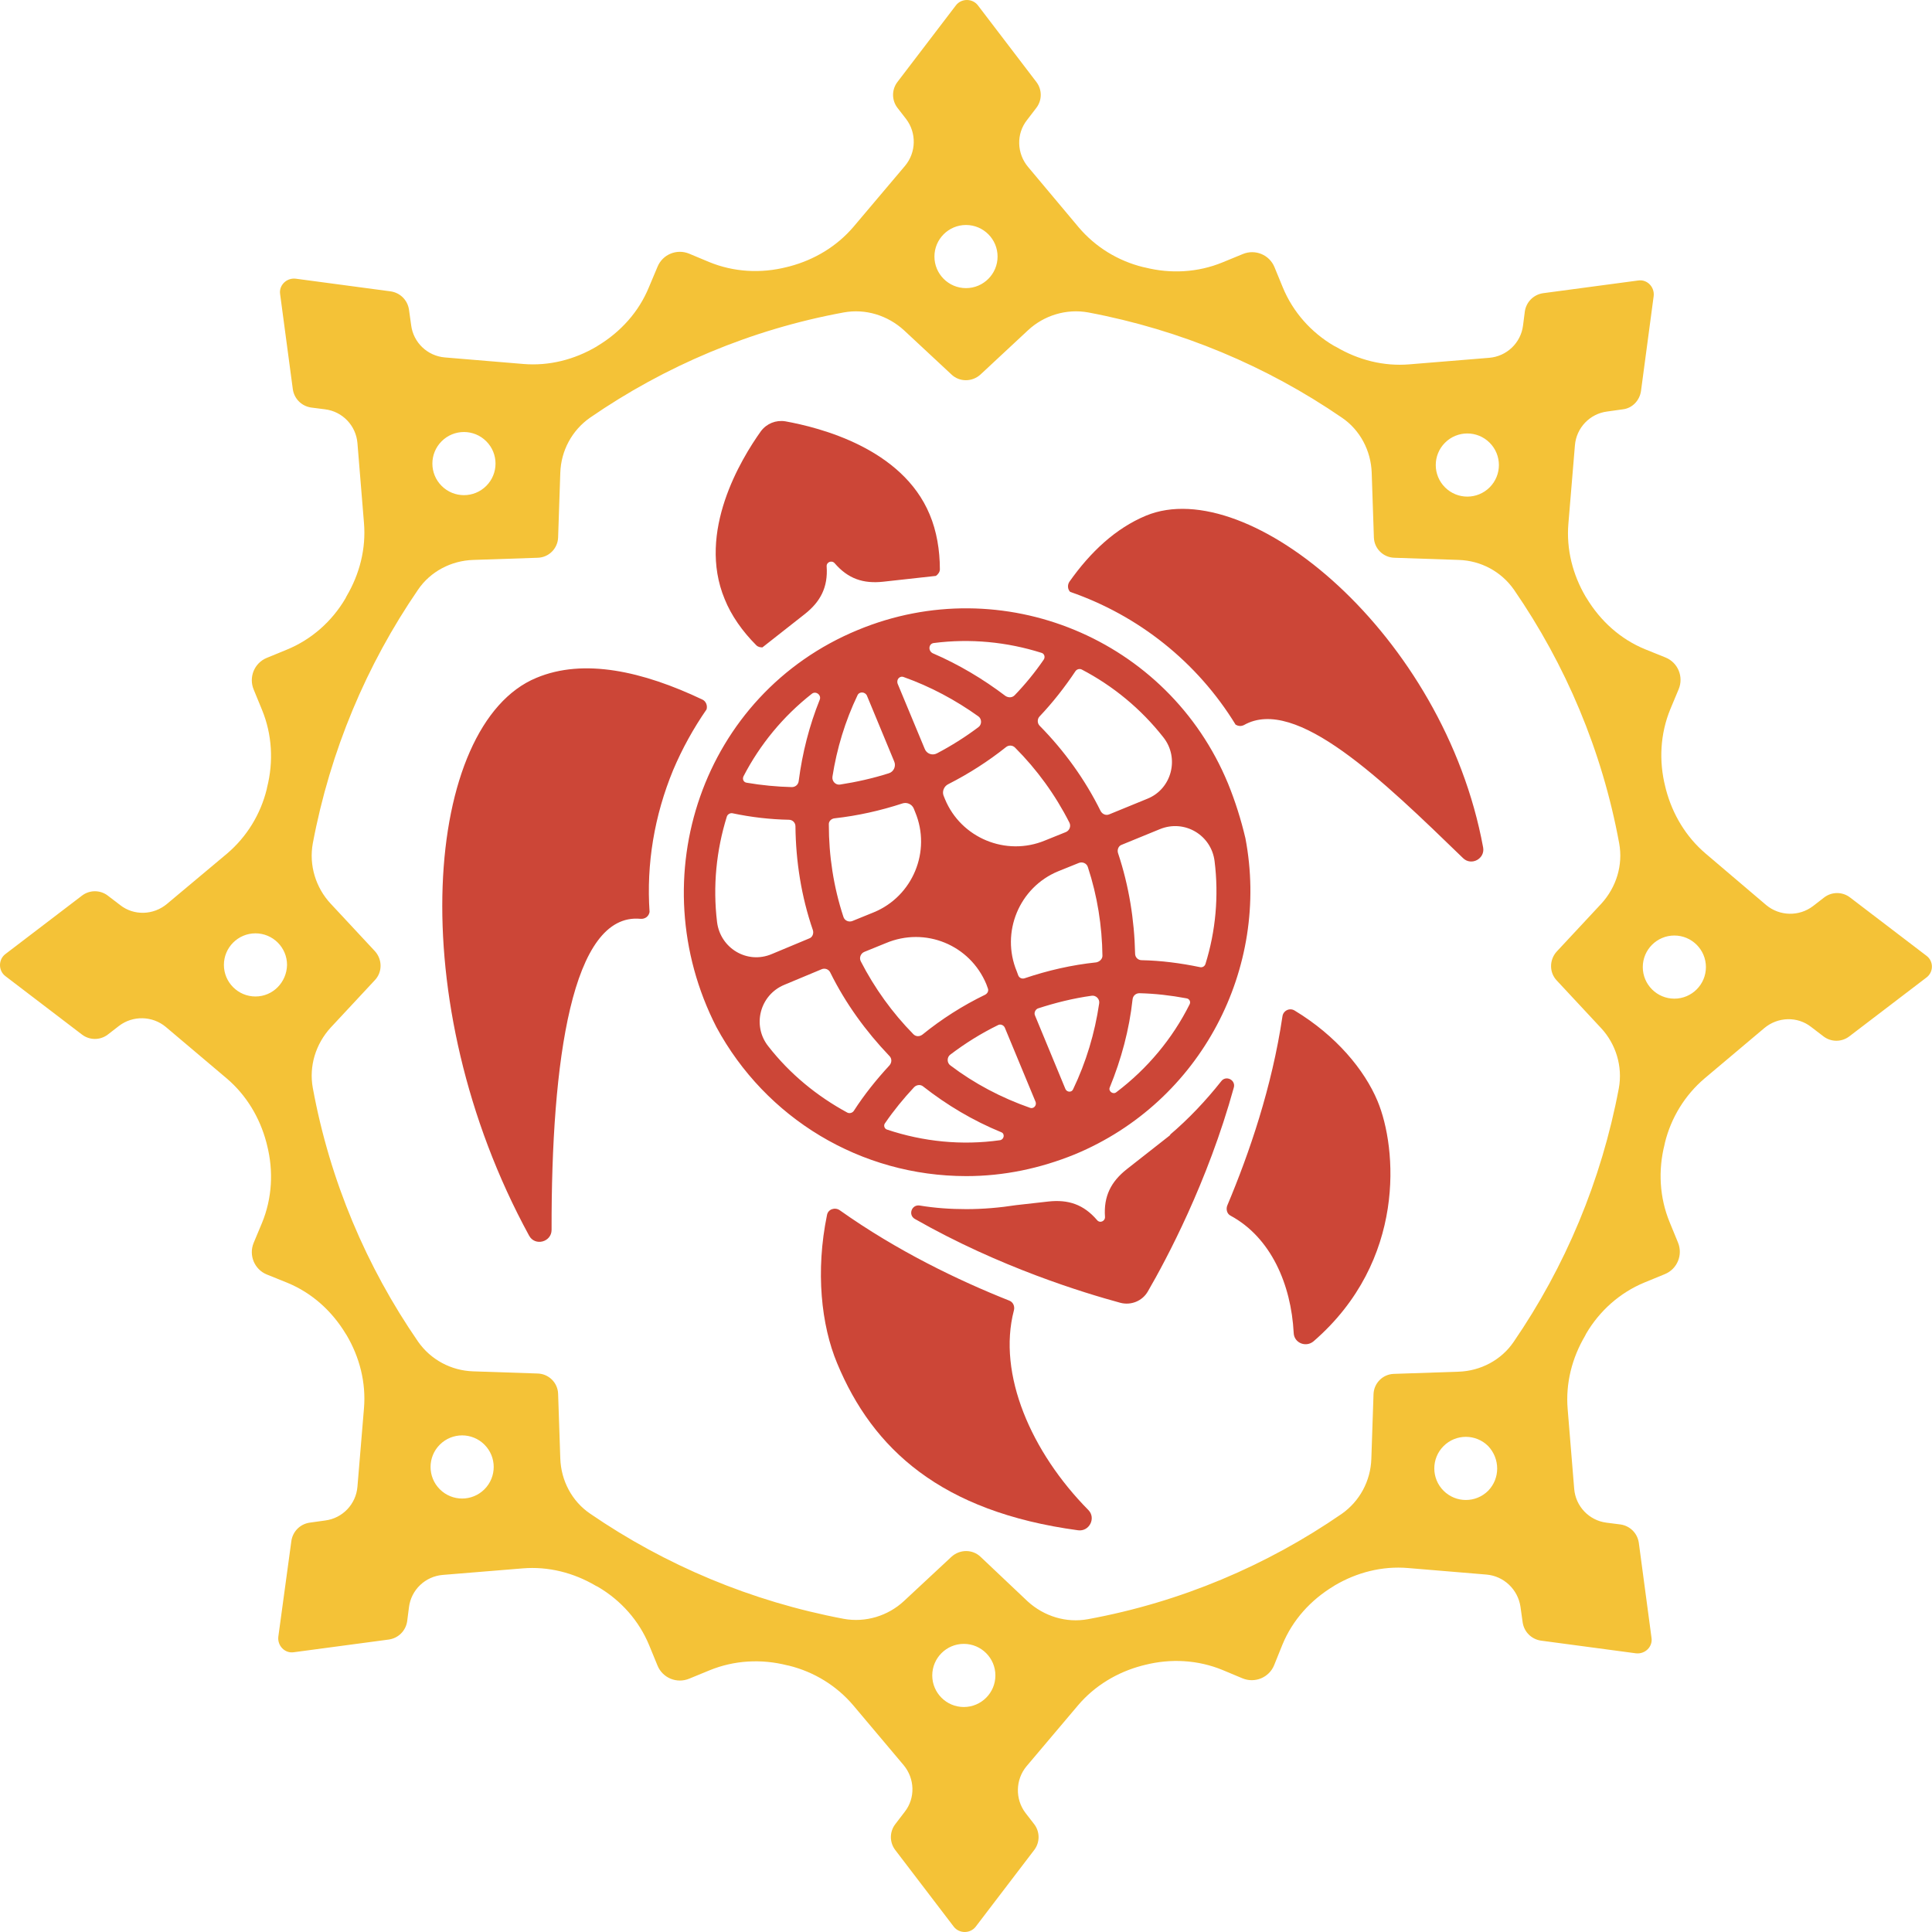
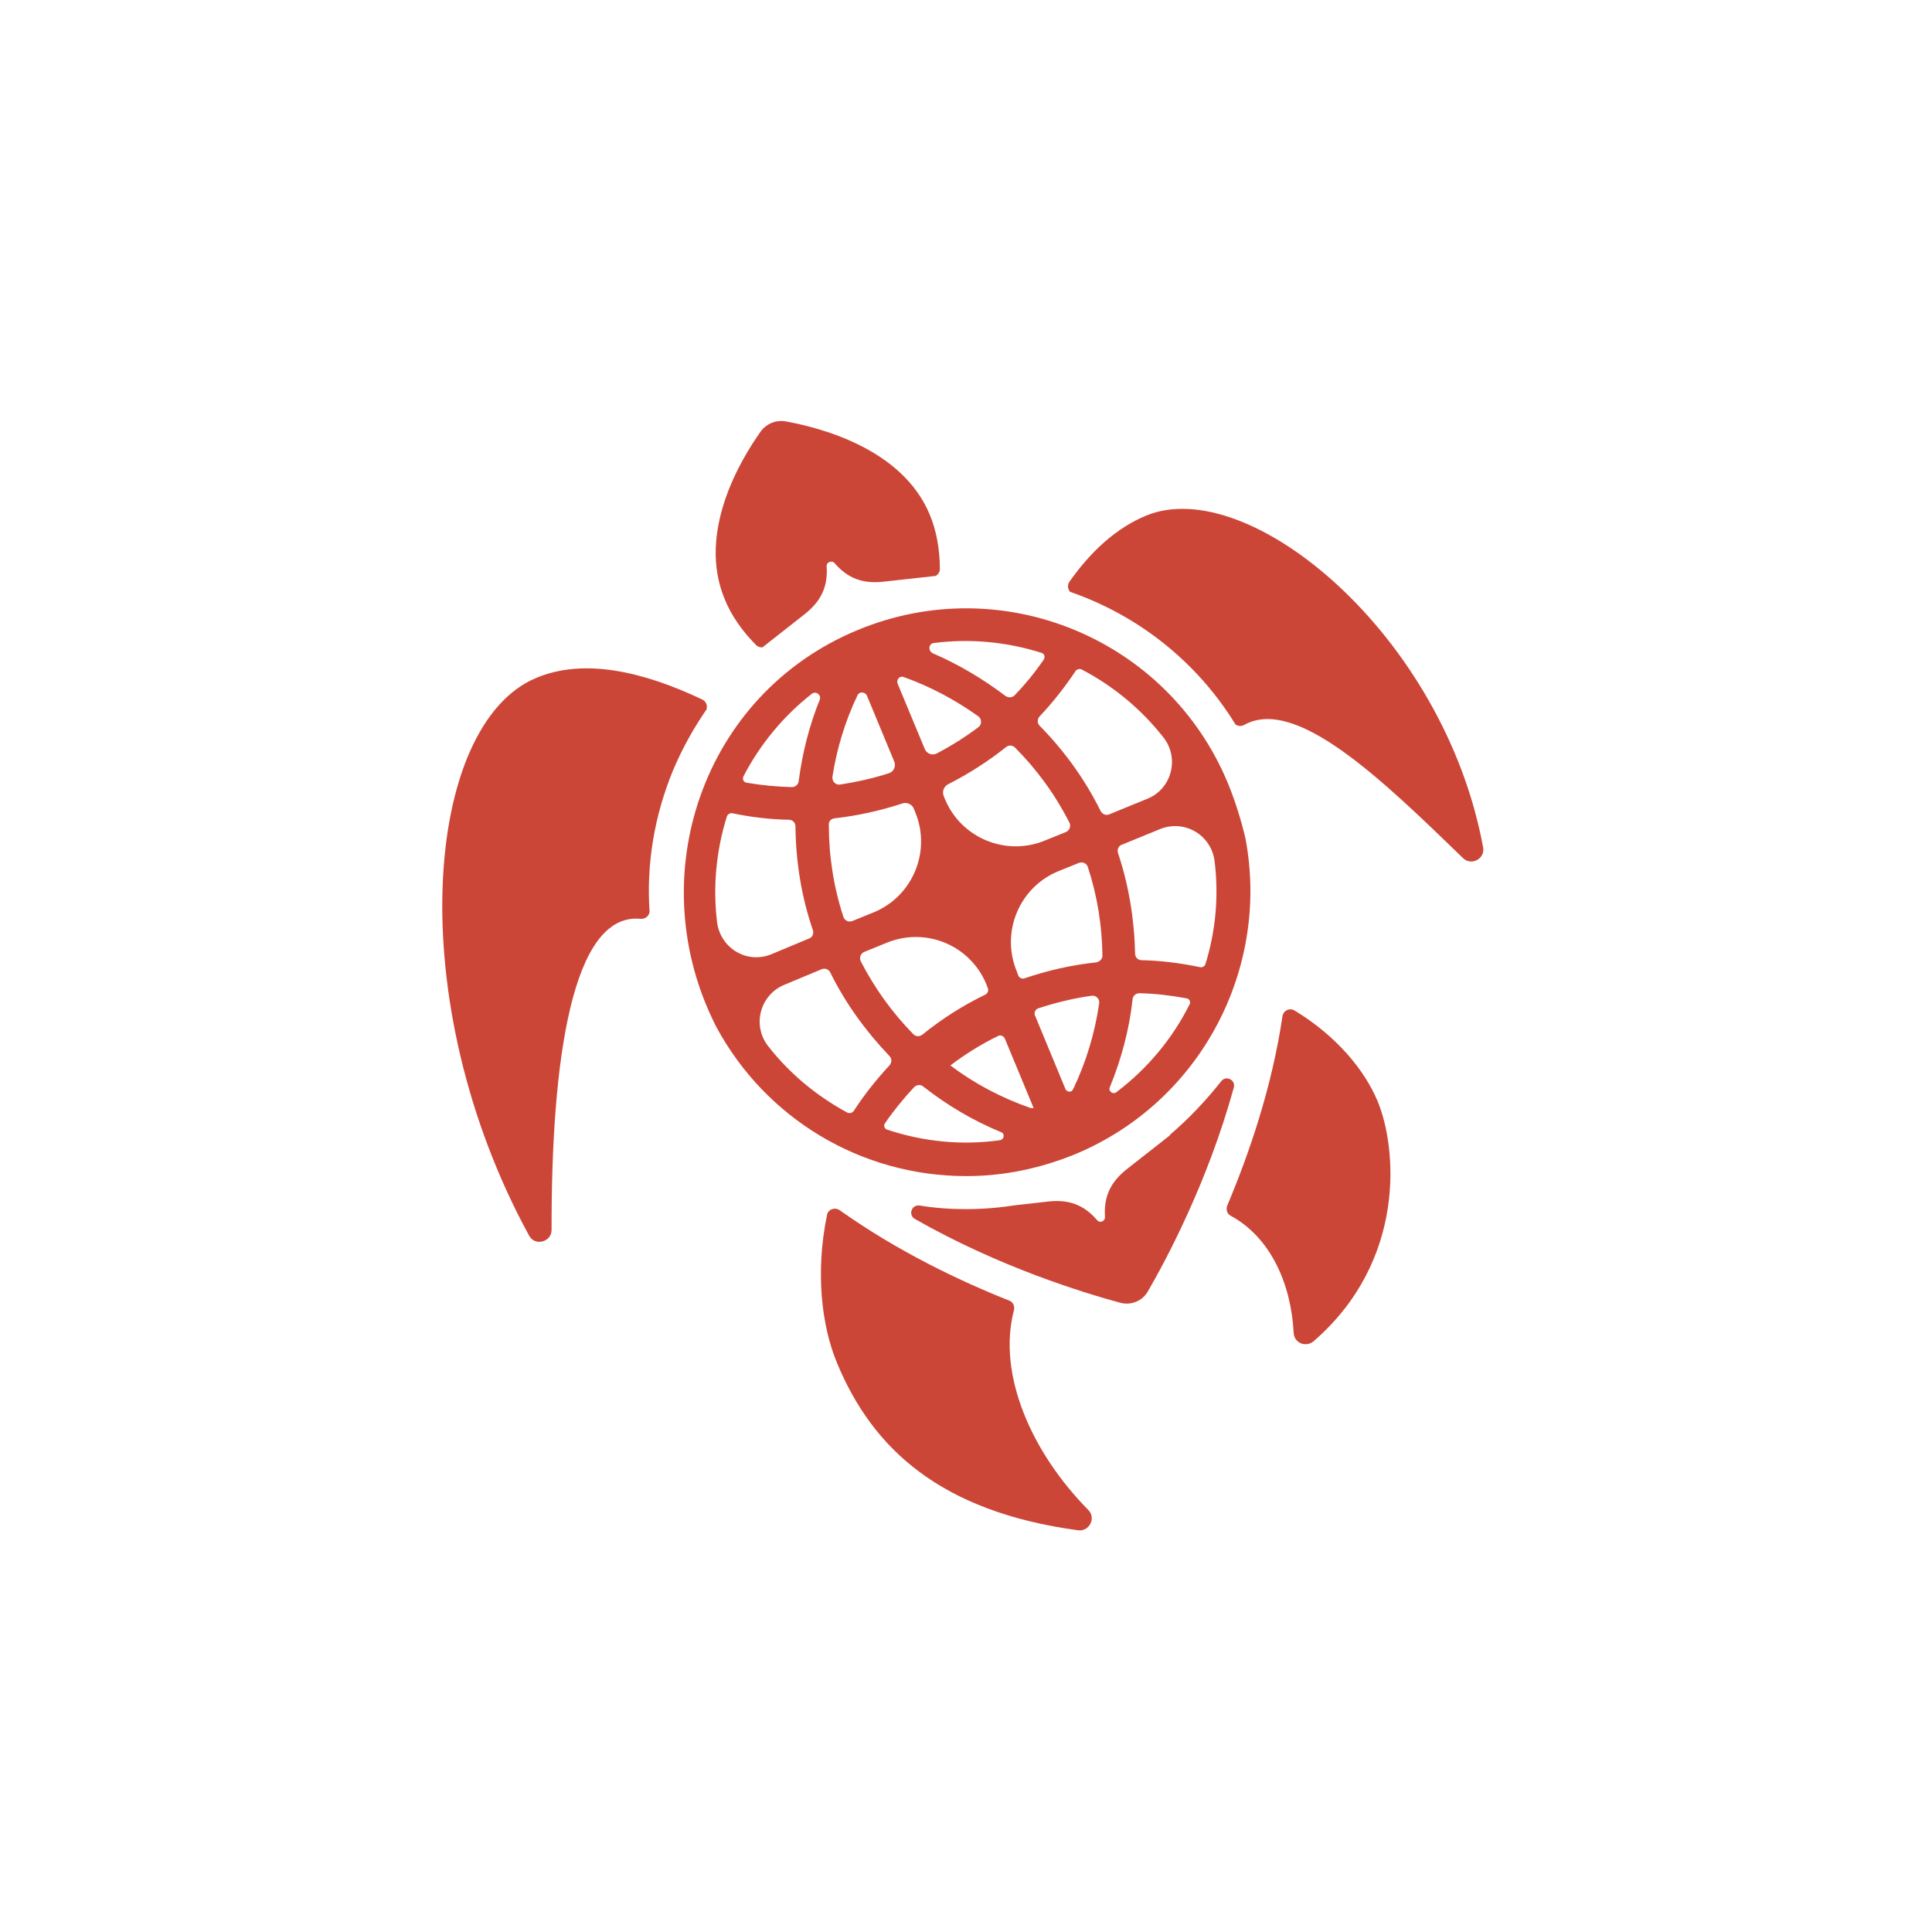
<svg xmlns="http://www.w3.org/2000/svg" version="1.1" id="Layer_1" x="0px" y="0px" viewBox="0 0 532.4 532.4" xml:space="preserve">
  <g>
-     <path fill="#CC4637" d="M356.8,278.5c-1.4-0.9-3.2,0-3.4,1.6c-2.9,19.5-9.1,37.6-15.2,52.1c-0.4,1-0.1,2.3,0.9,2.8 c11.1,6,16.7,18.9,17.4,32.3c0.1,2.8,3.4,4.1,5.5,2.3c25.6-22.2,23-53.3,17.6-66.2C376,294.8,368.2,285.4,356.8,278.5z M279.4,361.1c0.3-1.1-0.2-2.3-1.3-2.7c-14.1-5.6-30.9-13.7-46.7-24.9c-1.3-0.9-3.2-0.3-3.5,1.3c-3.2,15.5-1.6,30.4,2.8,40.9 c9.8,23.6,28.6,40.9,66.4,46c3.1,0.4,5-3.4,2.8-5.6C284.2,400.2,274.8,378.7,279.4,361.1z M208.4,177.8c0.5,0.5,1.1,0.6,1.7,0.6 l11.7-9.2c4.3-3.4,6.4-7.4,6-13.1c-0.1-1.2,1.4-1.8,2.2-0.9c3.7,4.3,7.9,5.7,13.4,5.1l14.5-1.6c0.6-0.4,1.1-1.1,1.1-1.8 c0-5.3-0.9-10.6-2.8-15.1c-7.6-18.3-30.4-24-39.8-25.7c-2.6-0.4-5.1,0.6-6.7,2.7c-5.5,7.7-17.7,27.8-10,46.3 C201.5,169.6,204.6,174,208.4,177.8z M194.7,195.5c0.3-1-0.1-2.2-1.1-2.7c-16.4-7.8-32.7-11.5-45.8-6c-30.9,12.8-37.3,89-2,153.7 c1.6,3,6.2,1.8,6.2-1.6c-0.1-46.6,5.6-87.5,24.5-85.7c1.3,0.1,2.3-0.7,2.5-1.9c-0.9-13.2,1.3-26.5,6.5-39.1 C188,206.3,191.1,200.7,194.7,195.5z M408.7,233.5c-10.8-58.6-64.6-103.1-92.9-91.4c-8.4,3.5-15.3,10-21.1,18.2 c-0.6,0.9-0.5,2.1,0.2,2.8c18.8,6.5,35,19.3,45.6,36.6c0.7,0.4,1.5,0.5,2.3,0.1c14.3-8.1,38.2,15.2,60.4,36.7 C405.5,238.7,409.3,236.6,408.7,233.5z M322.3,312.8l0.3-0.1l-12.1,9.5c-4.3,3.4-6.4,7.4-6,13.1c0.1,1.2-1.4,1.9-2.2,0.9 c-3.7-4.3-7.9-5.7-13.4-5.1l-8.9,1c-4.5,0.7-9.1,1.1-13.7,1.1c-4.4,0-8.7-0.3-12.9-1c-2.2-0.3-3.2,2.6-1.3,3.7 c23.5,13.4,46.7,20.4,56.6,23.1c3,0.8,6.1-0.5,7.6-3.1c5.1-8.8,16.5-30.1,23.7-56.2c0.6-2.1-2.2-3.5-3.5-1.7 C332.3,303.3,327.6,308.3,322.3,312.8z M296.2,318.1c34.9-14.5,53.8-51.4,47-87.1c-1.2-5.1-2.8-10.2-4.8-15.1 c-16.5-39.9-62.2-58.8-102-42.3c-42.9,17.7-60,68.3-39,109.4c13.6,25.2,39.8,41.1,68.9,41.1C276.6,324.1,286.6,322,296.2,318.1z M283.9,305.3c-8-2.8-15.4-6.7-22-11.7c-1-0.7-1-2.3,0-3c4.1-3.1,8.4-5.8,13.1-8.1c0.7-0.4,1.6,0,1.9,0.7l8.5,20.5 C285.7,304.7,284.8,305.6,283.9,305.3z M271.8,271.2l0.4,1.1c0.3,0.7,0,1.4-0.7,1.8c-6.2,3-12,6.7-17.3,11 c-0.8,0.6-1.8,0.6-2.5-0.1c-5.8-5.9-10.7-12.7-14.5-20.1c-0.5-1,0-2.2,1-2.6l5.9-2.4C255,255.3,267.3,260.4,271.8,271.2z M261.3,216.1c5.7-2.9,11-6.3,15.9-10.2c0.7-0.6,1.8-0.6,2.5,0.1c6,6,11.1,13,15,20.7c0.5,1,0,2.2-1,2.6l-5.7,2.3 c-10.8,4.5-23.2-0.7-27.6-11.4l-0.4-1C259.6,218.1,260.1,216.7,261.3,216.1z M295.7,300.2c-0.4,0.9-1.7,0.8-2.1-0.1l-8.4-20.3 c-0.3-0.7,0.1-1.6,0.8-1.9c4.9-1.6,9.8-2.8,14.8-3.5c1.2-0.2,2.3,0.9,2.1,2.1C301.7,284.7,299.3,292.7,295.7,300.2z M302.1,265.2 c-6.7,0.7-13.3,2.2-19.8,4.4c-0.7,0.2-1.4-0.1-1.7-0.8l-0.4-1.1c-4.5-10.8,0.7-23.2,11.4-27.6l5.7-2.3c1-0.4,2.2,0.1,2.5,1.2 c2.6,7.9,3.9,16.2,4,24.4C303.8,264.2,303.1,265,302.1,265.2z M327.8,276.8c-4.7,9.4-11.6,17.7-20.2,24.2c-0.9,0.7-2.2-0.3-1.8-1.3 c3.2-7.8,5.4-16,6.3-24.3c0.1-1,0.9-1.7,1.9-1.7c4.3,0.1,8.6,0.6,12.9,1.4C327.8,275.2,328.2,276.1,327.8,276.8z M334.7,237.3 c1.2,9.6,0.3,19.3-2.5,28.3c-0.2,0.7-0.9,1.1-1.6,0.9c-5.3-1.1-10.7-1.8-16-1.9c-1,0-1.8-0.8-1.8-1.8c-0.2-9.3-1.7-18.7-4.7-27.7 c-0.3-0.9,0.1-2,1-2.3l10.5-4.3C326.4,225.7,333.8,230.1,334.7,237.3z M298.1,184.5c8.6,4.5,16.3,10.8,22.5,18.7 c4.5,5.7,2.3,14.2-4.4,16.9l-10.5,4.3c-0.9,0.4-1.9,0-2.4-0.9c-4.3-8.7-10-16.6-16.8-23.5c-0.7-0.7-0.7-1.9,0-2.6 c3.6-3.8,6.9-8,9.9-12.5C296.8,184.4,297.5,184.2,298.1,184.5z M257.3,177.2c10.1-1.3,20.2-0.3,29.7,2.7c0.8,0.2,1.1,1.2,0.6,1.9 c-2.4,3.5-5.1,6.8-8,9.8c-0.7,0.7-1.7,0.7-2.5,0.2c-6.2-4.7-12.9-8.7-20.1-11.8C255.7,179.3,255.9,177.4,257.3,177.2z M249.1,186.6 c7.3,2.6,14.2,6.3,20.5,10.8c1,0.7,1,2.3,0,3c-3.6,2.7-7.4,5.1-11.4,7.2c-1.3,0.7-2.9,0.1-3.4-1.3l-7.4-17.8 C246.9,187.3,247.9,186.1,249.1,186.6z M236.3,191.6c0.5-1.1,2.1-1,2.6,0.1l7.5,18.1c0.6,1.3-0.1,2.9-1.5,3.3 c-4.4,1.4-8.9,2.4-13.4,3.1c-1.2,0.2-2.3-0.9-2.1-2.2C230.6,206.3,232.9,198.7,236.3,191.6z M230,225.5c6.3-0.7,12.6-2.1,18.7-4.1 c1.2-0.4,2.6,0.2,3.1,1.4l0.4,1c4.5,10.8-0.7,23.2-11.4,27.6l-5.9,2.4c-1,0.4-2.2-0.1-2.5-1.2c-2.7-8.2-4-16.8-4-25.3 C228.3,226.4,229,225.6,230,225.5z M204.9,213.9c4.5-8.7,10.9-16.5,18.8-22.7c1.1-0.9,2.7,0.3,2.2,1.6c-2.9,7.2-4.8,14.7-5.8,22.4 c-0.1,1-0.9,1.7-1.9,1.7c-4.1-0.1-8.3-0.5-12.4-1.2C204.9,215.6,204.5,214.7,204.9,213.9z M197.6,254.1c-1.2-9.9-0.2-19.8,2.7-29.1 c0.2-0.6,0.9-1,1.5-0.9c5.2,1.1,10.4,1.7,15.6,1.8c1,0,1.8,0.8,1.8,1.8c0.1,9.6,1.6,19.3,4.8,28.6c0.3,0.9-0.1,2-1,2.3l-10.3,4.3 C205.9,265.8,198.5,261.3,197.6,254.1z M233.5,306.6c-8.3-4.5-15.8-10.6-21.8-18.3c-4.5-5.7-2.3-14.1,4.4-16.9l10.3-4.3 c0.9-0.4,2,0,2.4,0.9c4.2,8.5,9.8,16.2,16.3,23c0.7,0.7,0.7,1.8,0,2.6c-3.6,3.9-6.9,8-9.8,12.5 C234.9,306.7,234.1,306.9,233.5,306.6z M243.9,309.5c2.4-3.5,5.1-6.8,8-9.9c0.7-0.7,1.8-0.8,2.5-0.2c6.5,5.1,13.7,9.4,21.5,12.6 c1.1,0.4,0.8,2-0.3,2.2c-10.6,1.5-21.2,0.4-31.1-2.9C243.7,311.1,243.4,310.1,243.9,309.5z" />
-     <path fill="#F4C237" d="M530.9,263.4l-21.1-16.1c-2.1-1.6-5-1.6-7.1,0l-3.1,2.4c-3.8,2.9-9.2,2.8-12.9-0.3L470,235.2 c-5.4-4.6-9.1-10.8-10.9-17.6c-0.1-0.3-0.1-0.5-0.2-0.8c-1.8-7.1-1.4-14.6,1.4-21.4l2.3-5.5c1.4-3.4-0.2-7.3-3.6-8.7l-5.7-2.3 c-6.8-2.8-12.3-7.8-16.1-14.1c-0.1-0.1-0.1-0.2-0.2-0.3c-3.6-6.1-5.4-13.1-4.8-20.2l1.8-21.6c0.4-4.8,4.1-8.7,8.9-9.3l4.3-0.6 c2.6-0.3,4.6-2.4,5-5l3.5-26.2c0.3-2.5-1.8-4.7-4.3-4.3l-26.2,3.5c-2.6,0.4-4.6,2.4-5,5l-0.5,3.9c-0.6,4.8-4.5,8.5-9.3,8.9l-22,1.8 c-7.1,0.6-14.1-1.2-20.2-4.8c-0.2-0.1-0.4-0.2-0.6-0.3c-6.3-3.7-11.3-9.3-14.1-16.1l-2.3-5.6c-1.4-3.4-5.3-5-8.7-3.6l-5.6,2.3 c-6.8,2.8-14.3,3.2-21.4,1.4c-0.2,0-0.3-0.1-0.5-0.1c-6.9-1.7-13.1-5.5-17.7-10.9L283.3,46c-3.1-3.7-3.3-9.1-0.3-12.9l2.6-3.4 c1.6-2.1,1.6-5,0-7.1L269.5,1.5c-1.5-2-4.6-2-6.1,0l-16.1,21.1c-1.6,2.1-1.6,5,0,7.1l2.4,3.1c2.9,3.8,2.8,9.2-0.3,12.9l-14.2,16.8 c-4.6,5.4-10.8,9.1-17.6,10.9c-0.3,0.1-0.5,0.1-0.8,0.2c-7.1,1.8-14.6,1.4-21.4-1.4l-5.5-2.3c-3.4-1.4-7.3,0.2-8.7,3.6l-2.4,5.7 c-2.8,6.8-7.8,12.3-14.1,16.1c-0.1,0.1-0.2,0.1-0.3,0.2c-6.1,3.6-13.1,5.4-20.2,4.8l-21.6-1.8c-4.8-0.4-8.7-4.1-9.3-8.9l-0.6-4.3 c-0.4-2.6-2.4-4.6-5-5l-26.2-3.5c-2.5-0.3-4.7,1.8-4.3,4.3l3.5,26.2c0.4,2.6,2.4,4.6,5,5l3.9,0.5c4.8,0.6,8.5,4.5,8.9,9.3l1.8,22 c0.6,7.1-1.2,14.1-4.8,20.2c-0.1,0.2-0.2,0.4-0.3,0.6c-3.7,6.3-9.3,11.3-16.1,14.1l-5.6,2.3c-3.4,1.4-5,5.3-3.6,8.7l2.3,5.6 c2.8,6.8,3.2,14.3,1.4,21.4c0,0.2-0.1,0.3-0.1,0.5c-1.7,6.9-5.5,13.1-10.9,17.7L46,249.1c-3.7,3.1-9.1,3.3-12.9,0.3l-3.4-2.6 c-2.1-1.6-5-1.6-7.1,0L1.5,262.9c-2,1.5-2,4.6,0,6.1l21.1,16.1c2.1,1.6,5,1.6,7.1,0l3.1-2.4c3.8-2.9,9.2-2.8,12.9,0.3l16.8,14.2 c5.4,4.6,9.1,10.8,10.9,17.6c0.1,0.3,0.1,0.5,0.2,0.8c1.8,7.1,1.4,14.6-1.4,21.4l-2.3,5.5c-1.4,3.4,0.2,7.3,3.6,8.7l5.7,2.3 c6.8,2.8,12.3,7.8,16.1,14.1c0.1,0.1,0.1,0.2,0.2,0.3c3.6,6.1,5.4,13.1,4.8,20.2l-1.8,21.6c-0.4,4.8-4.1,8.7-8.9,9.3l-4.3,0.6 c-2.6,0.4-4.6,2.4-5,5L76.7,451c-0.3,2.5,1.8,4.7,4.3,4.3l26.2-3.5c2.6-0.4,4.6-2.4,5-5l0.5-3.9c0.6-4.8,4.5-8.5,9.3-8.9l22-1.8 c7.1-0.6,14.1,1.2,20.2,4.8c0.2,0.1,0.4,0.2,0.6,0.3c6.3,3.7,11.3,9.3,14.1,16.1l2.3,5.6c1.4,3.4,5.3,5,8.7,3.6l5.6-2.3 c6.8-2.8,14.3-3.2,21.4-1.4c0.2,0,0.3,0.1,0.5,0.1c6.9,1.7,13.1,5.5,17.7,10.9l13.9,16.5c3.1,3.7,3.3,9.1,0.3,12.9l-2.6,3.4 c-1.6,2.1-1.6,5,0,7.1l16.1,21.1c1.5,2,4.6,2,6.1,0l16.1-21.1c1.6-2.1,1.6-5,0-7.1l-2.4-3.1c-2.9-3.8-2.8-9.2,0.3-12.9l14.2-16.8 c4.6-5.4,10.8-9.1,17.6-10.9c0.3-0.1,0.5-0.1,0.8-0.2c7.1-1.8,14.6-1.4,21.4,1.4l5.5,2.3c3.4,1.4,7.3-0.2,8.7-3.6l2.3-5.7 c2.8-6.8,7.8-12.3,14.1-16.1c0.1-0.1,0.2-0.1,0.3-0.2c6.1-3.6,13.1-5.4,20.2-4.8l21.6,1.8c4.8,0.4,8.7,4.1,9.4,8.9l0.6,4.3 c0.4,2.6,2.4,4.6,5,5l26.2,3.5c2.5,0.3,4.7-1.8,4.3-4.3l-3.5-26.2c-0.4-2.6-2.4-4.6-5-5l-3.9-0.5c-4.8-0.6-8.5-4.5-8.9-9.3l-1.8-22 c-0.6-7.1,1.2-14.1,4.8-20.2c0.1-0.2,0.2-0.4,0.3-0.6c3.7-6.3,9.3-11.3,16.1-14.1l5.6-2.3c3.4-1.4,5-5.3,3.6-8.7l-2.3-5.6 c-2.8-6.8-3.2-14.3-1.4-21.4c0-0.2,0.1-0.3,0.1-0.5c1.7-6.9,5.5-13.1,10.9-17.7l16.5-13.9c3.7-3.1,9.1-3.3,12.9-0.3l3.4,2.6 c2.1,1.6,5,1.6,7.1,0l21.1-16.1C532.9,268,532.9,264.9,530.9,263.4z M70.4,274.6c-4.8,0-8.7-3.9-8.7-8.7c0-4.8,3.9-8.7,8.7-8.7 c4.8,0,8.7,3.9,8.7,8.7C79,270.7,75.2,274.6,70.4,274.6z M398.2,122c3.4-3.4,8.9-3.4,12.3,0c3.4,3.4,3.4,8.9,0,12.3 c-3.4,3.4-8.9,3.4-12.3,0C394.8,130.9,394.8,125.4,398.2,122z M266.2,62c4.8,0,8.7,3.9,8.7,8.7s-3.9,8.7-8.7,8.7 c-4.8,0-8.7-3.9-8.7-8.7S261.4,62,266.2,62z M121.7,121.6c3.4-3.4,8.9-3.4,12.3,0c3.4,3.4,3.4,8.9,0,12.3c-3.4,3.4-8.9,3.4-12.3,0 C118.3,130.5,118.3,125,121.7,121.6z M133.5,410.4c-3.4,3.4-8.9,3.4-12.3,0c-3.4-3.4-3.4-8.9,0-12.3c3.4-3.4,8.9-3.4,12.3,0 C136.9,401.5,136.9,407,133.5,410.4z M265.6,470.4c-4.8,0-8.7-3.9-8.7-8.7c0-4.8,3.9-8.7,8.7-8.7c4.8,0,8.7,3.9,8.7,8.7 S270.4,470.4,265.6,470.4z M410.1,410.8c-3.4,3.4-8.9,3.4-12.3,0c-3.4-3.4-3.4-8.9,0-12.3c3.4-3.4,8.9-3.4,12.3,0 C413.4,402,413.4,407.4,410.1,410.8z M429,270.2l12.2,13.1c4.1,4.4,6,10.6,4.9,16.6c-4.8,25.5-14.8,49.2-29,69.9 c-3.4,5-9.1,8-15.2,8.2l-17.8,0.6c-3.1,0.1-5.5,2.6-5.6,5.6l-0.6,17.8c-0.2,6.1-3.2,11.7-8.2,15.2c-20.6,14.2-44.3,24.3-69.9,29 c-6,1.1-12.1-0.8-16.6-4.9L270.2,429c-2.2-2.1-5.7-2.1-8,0l-13.1,12.2c-4.4,4.1-10.6,6-16.6,4.9c-25.5-4.8-49.2-14.8-69.9-29 c-5-3.4-8-9.1-8.2-15.2l-0.6-17.8c-0.1-3.1-2.6-5.5-5.6-5.6l-17.8-0.6c-6.1-0.2-11.7-3.2-15.2-8.2c-14.2-20.6-24.3-44.3-29-69.9 c-1.1-6,0.8-12.1,4.9-16.6l12.2-13.1c2.1-2.2,2.1-5.7,0-8l-12.2-13.1c-4.1-4.4-6-10.6-4.9-16.6c4.8-25.5,14.8-49.2,29-69.9 c3.4-5,9.1-8,15.2-8.2l17.8-0.6c3.1-0.1,5.5-2.6,5.6-5.6l0.6-17.8c0.2-6.1,3.2-11.7,8.2-15.2c20.6-14.2,44.3-24.3,69.9-29 c6-1.1,12.1,0.8,16.6,4.9l13.1,12.2c2.2,2.1,5.7,2.1,8,0l13.1-12.2c4.4-4.1,10.6-6,16.6-4.9c25.5,4.8,49.2,14.8,69.9,29 c5,3.4,8,9.1,8.2,15.2l0.6,17.8c0.1,3.1,2.6,5.5,5.6,5.6l17.8,0.6c6.1,0.2,11.7,3.2,15.2,8.2c14.2,20.6,24.3,44.3,29,69.9 c1.1,6-0.8,12.1-4.9,16.6L429,262.2C426.9,264.5,426.9,268,429,270.2z M461.4,275.2c-4.8,0-8.7-3.9-8.7-8.7s3.9-8.7,8.7-8.7 c4.8,0,8.7,3.9,8.7,8.7S466.2,275.2,461.4,275.2z" />
+     <path fill="#CC4637" d="M356.8,278.5c-1.4-0.9-3.2,0-3.4,1.6c-2.9,19.5-9.1,37.6-15.2,52.1c-0.4,1-0.1,2.3,0.9,2.8 c11.1,6,16.7,18.9,17.4,32.3c0.1,2.8,3.4,4.1,5.5,2.3c25.6-22.2,23-53.3,17.6-66.2C376,294.8,368.2,285.4,356.8,278.5z M279.4,361.1c0.3-1.1-0.2-2.3-1.3-2.7c-14.1-5.6-30.9-13.7-46.7-24.9c-1.3-0.9-3.2-0.3-3.5,1.3c-3.2,15.5-1.6,30.4,2.8,40.9 c9.8,23.6,28.6,40.9,66.4,46c3.1,0.4,5-3.4,2.8-5.6C284.2,400.2,274.8,378.7,279.4,361.1z M208.4,177.8c0.5,0.5,1.1,0.6,1.7,0.6 l11.7-9.2c4.3-3.4,6.4-7.4,6-13.1c-0.1-1.2,1.4-1.8,2.2-0.9c3.7,4.3,7.9,5.7,13.4,5.1l14.5-1.6c0.6-0.4,1.1-1.1,1.1-1.8 c0-5.3-0.9-10.6-2.8-15.1c-7.6-18.3-30.4-24-39.8-25.7c-2.6-0.4-5.1,0.6-6.7,2.7c-5.5,7.7-17.7,27.8-10,46.3 C201.5,169.6,204.6,174,208.4,177.8z M194.7,195.5c0.3-1-0.1-2.2-1.1-2.7c-16.4-7.8-32.7-11.5-45.8-6c-30.9,12.8-37.3,89-2,153.7 c1.6,3,6.2,1.8,6.2-1.6c-0.1-46.6,5.6-87.5,24.5-85.7c1.3,0.1,2.3-0.7,2.5-1.9c-0.9-13.2,1.3-26.5,6.5-39.1 C188,206.3,191.1,200.7,194.7,195.5z M408.7,233.5c-10.8-58.6-64.6-103.1-92.9-91.4c-8.4,3.5-15.3,10-21.1,18.2 c-0.6,0.9-0.5,2.1,0.2,2.8c18.8,6.5,35,19.3,45.6,36.6c0.7,0.4,1.5,0.5,2.3,0.1c14.3-8.1,38.2,15.2,60.4,36.7 C405.5,238.7,409.3,236.6,408.7,233.5z M322.3,312.8l0.3-0.1l-12.1,9.5c-4.3,3.4-6.4,7.4-6,13.1c0.1,1.2-1.4,1.9-2.2,0.9 c-3.7-4.3-7.9-5.7-13.4-5.1l-8.9,1c-4.5,0.7-9.1,1.1-13.7,1.1c-4.4,0-8.7-0.3-12.9-1c-2.2-0.3-3.2,2.6-1.3,3.7 c23.5,13.4,46.7,20.4,56.6,23.1c3,0.8,6.1-0.5,7.6-3.1c5.1-8.8,16.5-30.1,23.7-56.2c0.6-2.1-2.2-3.5-3.5-1.7 C332.3,303.3,327.6,308.3,322.3,312.8z M296.2,318.1c34.9-14.5,53.8-51.4,47-87.1c-1.2-5.1-2.8-10.2-4.8-15.1 c-16.5-39.9-62.2-58.8-102-42.3c-42.9,17.7-60,68.3-39,109.4c13.6,25.2,39.8,41.1,68.9,41.1C276.6,324.1,286.6,322,296.2,318.1z M283.9,305.3c-8-2.8-15.4-6.7-22-11.7c4.1-3.1,8.4-5.8,13.1-8.1c0.7-0.4,1.6,0,1.9,0.7l8.5,20.5 C285.7,304.7,284.8,305.6,283.9,305.3z M271.8,271.2l0.4,1.1c0.3,0.7,0,1.4-0.7,1.8c-6.2,3-12,6.7-17.3,11 c-0.8,0.6-1.8,0.6-2.5-0.1c-5.8-5.9-10.7-12.7-14.5-20.1c-0.5-1,0-2.2,1-2.6l5.9-2.4C255,255.3,267.3,260.4,271.8,271.2z M261.3,216.1c5.7-2.9,11-6.3,15.9-10.2c0.7-0.6,1.8-0.6,2.5,0.1c6,6,11.1,13,15,20.7c0.5,1,0,2.2-1,2.6l-5.7,2.3 c-10.8,4.5-23.2-0.7-27.6-11.4l-0.4-1C259.6,218.1,260.1,216.7,261.3,216.1z M295.7,300.2c-0.4,0.9-1.7,0.8-2.1-0.1l-8.4-20.3 c-0.3-0.7,0.1-1.6,0.8-1.9c4.9-1.6,9.8-2.8,14.8-3.5c1.2-0.2,2.3,0.9,2.1,2.1C301.7,284.7,299.3,292.7,295.7,300.2z M302.1,265.2 c-6.7,0.7-13.3,2.2-19.8,4.4c-0.7,0.2-1.4-0.1-1.7-0.8l-0.4-1.1c-4.5-10.8,0.7-23.2,11.4-27.6l5.7-2.3c1-0.4,2.2,0.1,2.5,1.2 c2.6,7.9,3.9,16.2,4,24.4C303.8,264.2,303.1,265,302.1,265.2z M327.8,276.8c-4.7,9.4-11.6,17.7-20.2,24.2c-0.9,0.7-2.2-0.3-1.8-1.3 c3.2-7.8,5.4-16,6.3-24.3c0.1-1,0.9-1.7,1.9-1.7c4.3,0.1,8.6,0.6,12.9,1.4C327.8,275.2,328.2,276.1,327.8,276.8z M334.7,237.3 c1.2,9.6,0.3,19.3-2.5,28.3c-0.2,0.7-0.9,1.1-1.6,0.9c-5.3-1.1-10.7-1.8-16-1.9c-1,0-1.8-0.8-1.8-1.8c-0.2-9.3-1.7-18.7-4.7-27.7 c-0.3-0.9,0.1-2,1-2.3l10.5-4.3C326.4,225.7,333.8,230.1,334.7,237.3z M298.1,184.5c8.6,4.5,16.3,10.8,22.5,18.7 c4.5,5.7,2.3,14.2-4.4,16.9l-10.5,4.3c-0.9,0.4-1.9,0-2.4-0.9c-4.3-8.7-10-16.6-16.8-23.5c-0.7-0.7-0.7-1.9,0-2.6 c3.6-3.8,6.9-8,9.9-12.5C296.8,184.4,297.5,184.2,298.1,184.5z M257.3,177.2c10.1-1.3,20.2-0.3,29.7,2.7c0.8,0.2,1.1,1.2,0.6,1.9 c-2.4,3.5-5.1,6.8-8,9.8c-0.7,0.7-1.7,0.7-2.5,0.2c-6.2-4.7-12.9-8.7-20.1-11.8C255.7,179.3,255.9,177.4,257.3,177.2z M249.1,186.6 c7.3,2.6,14.2,6.3,20.5,10.8c1,0.7,1,2.3,0,3c-3.6,2.7-7.4,5.1-11.4,7.2c-1.3,0.7-2.9,0.1-3.4-1.3l-7.4-17.8 C246.9,187.3,247.9,186.1,249.1,186.6z M236.3,191.6c0.5-1.1,2.1-1,2.6,0.1l7.5,18.1c0.6,1.3-0.1,2.9-1.5,3.3 c-4.4,1.4-8.9,2.4-13.4,3.1c-1.2,0.2-2.3-0.9-2.1-2.2C230.6,206.3,232.9,198.7,236.3,191.6z M230,225.5c6.3-0.7,12.6-2.1,18.7-4.1 c1.2-0.4,2.6,0.2,3.1,1.4l0.4,1c4.5,10.8-0.7,23.2-11.4,27.6l-5.9,2.4c-1,0.4-2.2-0.1-2.5-1.2c-2.7-8.2-4-16.8-4-25.3 C228.3,226.4,229,225.6,230,225.5z M204.9,213.9c4.5-8.7,10.9-16.5,18.8-22.7c1.1-0.9,2.7,0.3,2.2,1.6c-2.9,7.2-4.8,14.7-5.8,22.4 c-0.1,1-0.9,1.7-1.9,1.7c-4.1-0.1-8.3-0.5-12.4-1.2C204.9,215.6,204.5,214.7,204.9,213.9z M197.6,254.1c-1.2-9.9-0.2-19.8,2.7-29.1 c0.2-0.6,0.9-1,1.5-0.9c5.2,1.1,10.4,1.7,15.6,1.8c1,0,1.8,0.8,1.8,1.8c0.1,9.6,1.6,19.3,4.8,28.6c0.3,0.9-0.1,2-1,2.3l-10.3,4.3 C205.9,265.8,198.5,261.3,197.6,254.1z M233.5,306.6c-8.3-4.5-15.8-10.6-21.8-18.3c-4.5-5.7-2.3-14.1,4.4-16.9l10.3-4.3 c0.9-0.4,2,0,2.4,0.9c4.2,8.5,9.8,16.2,16.3,23c0.7,0.7,0.7,1.8,0,2.6c-3.6,3.9-6.9,8-9.8,12.5 C234.9,306.7,234.1,306.9,233.5,306.6z M243.9,309.5c2.4-3.5,5.1-6.8,8-9.9c0.7-0.7,1.8-0.8,2.5-0.2c6.5,5.1,13.7,9.4,21.5,12.6 c1.1,0.4,0.8,2-0.3,2.2c-10.6,1.5-21.2,0.4-31.1-2.9C243.7,311.1,243.4,310.1,243.9,309.5z" />
  </g>
</svg>